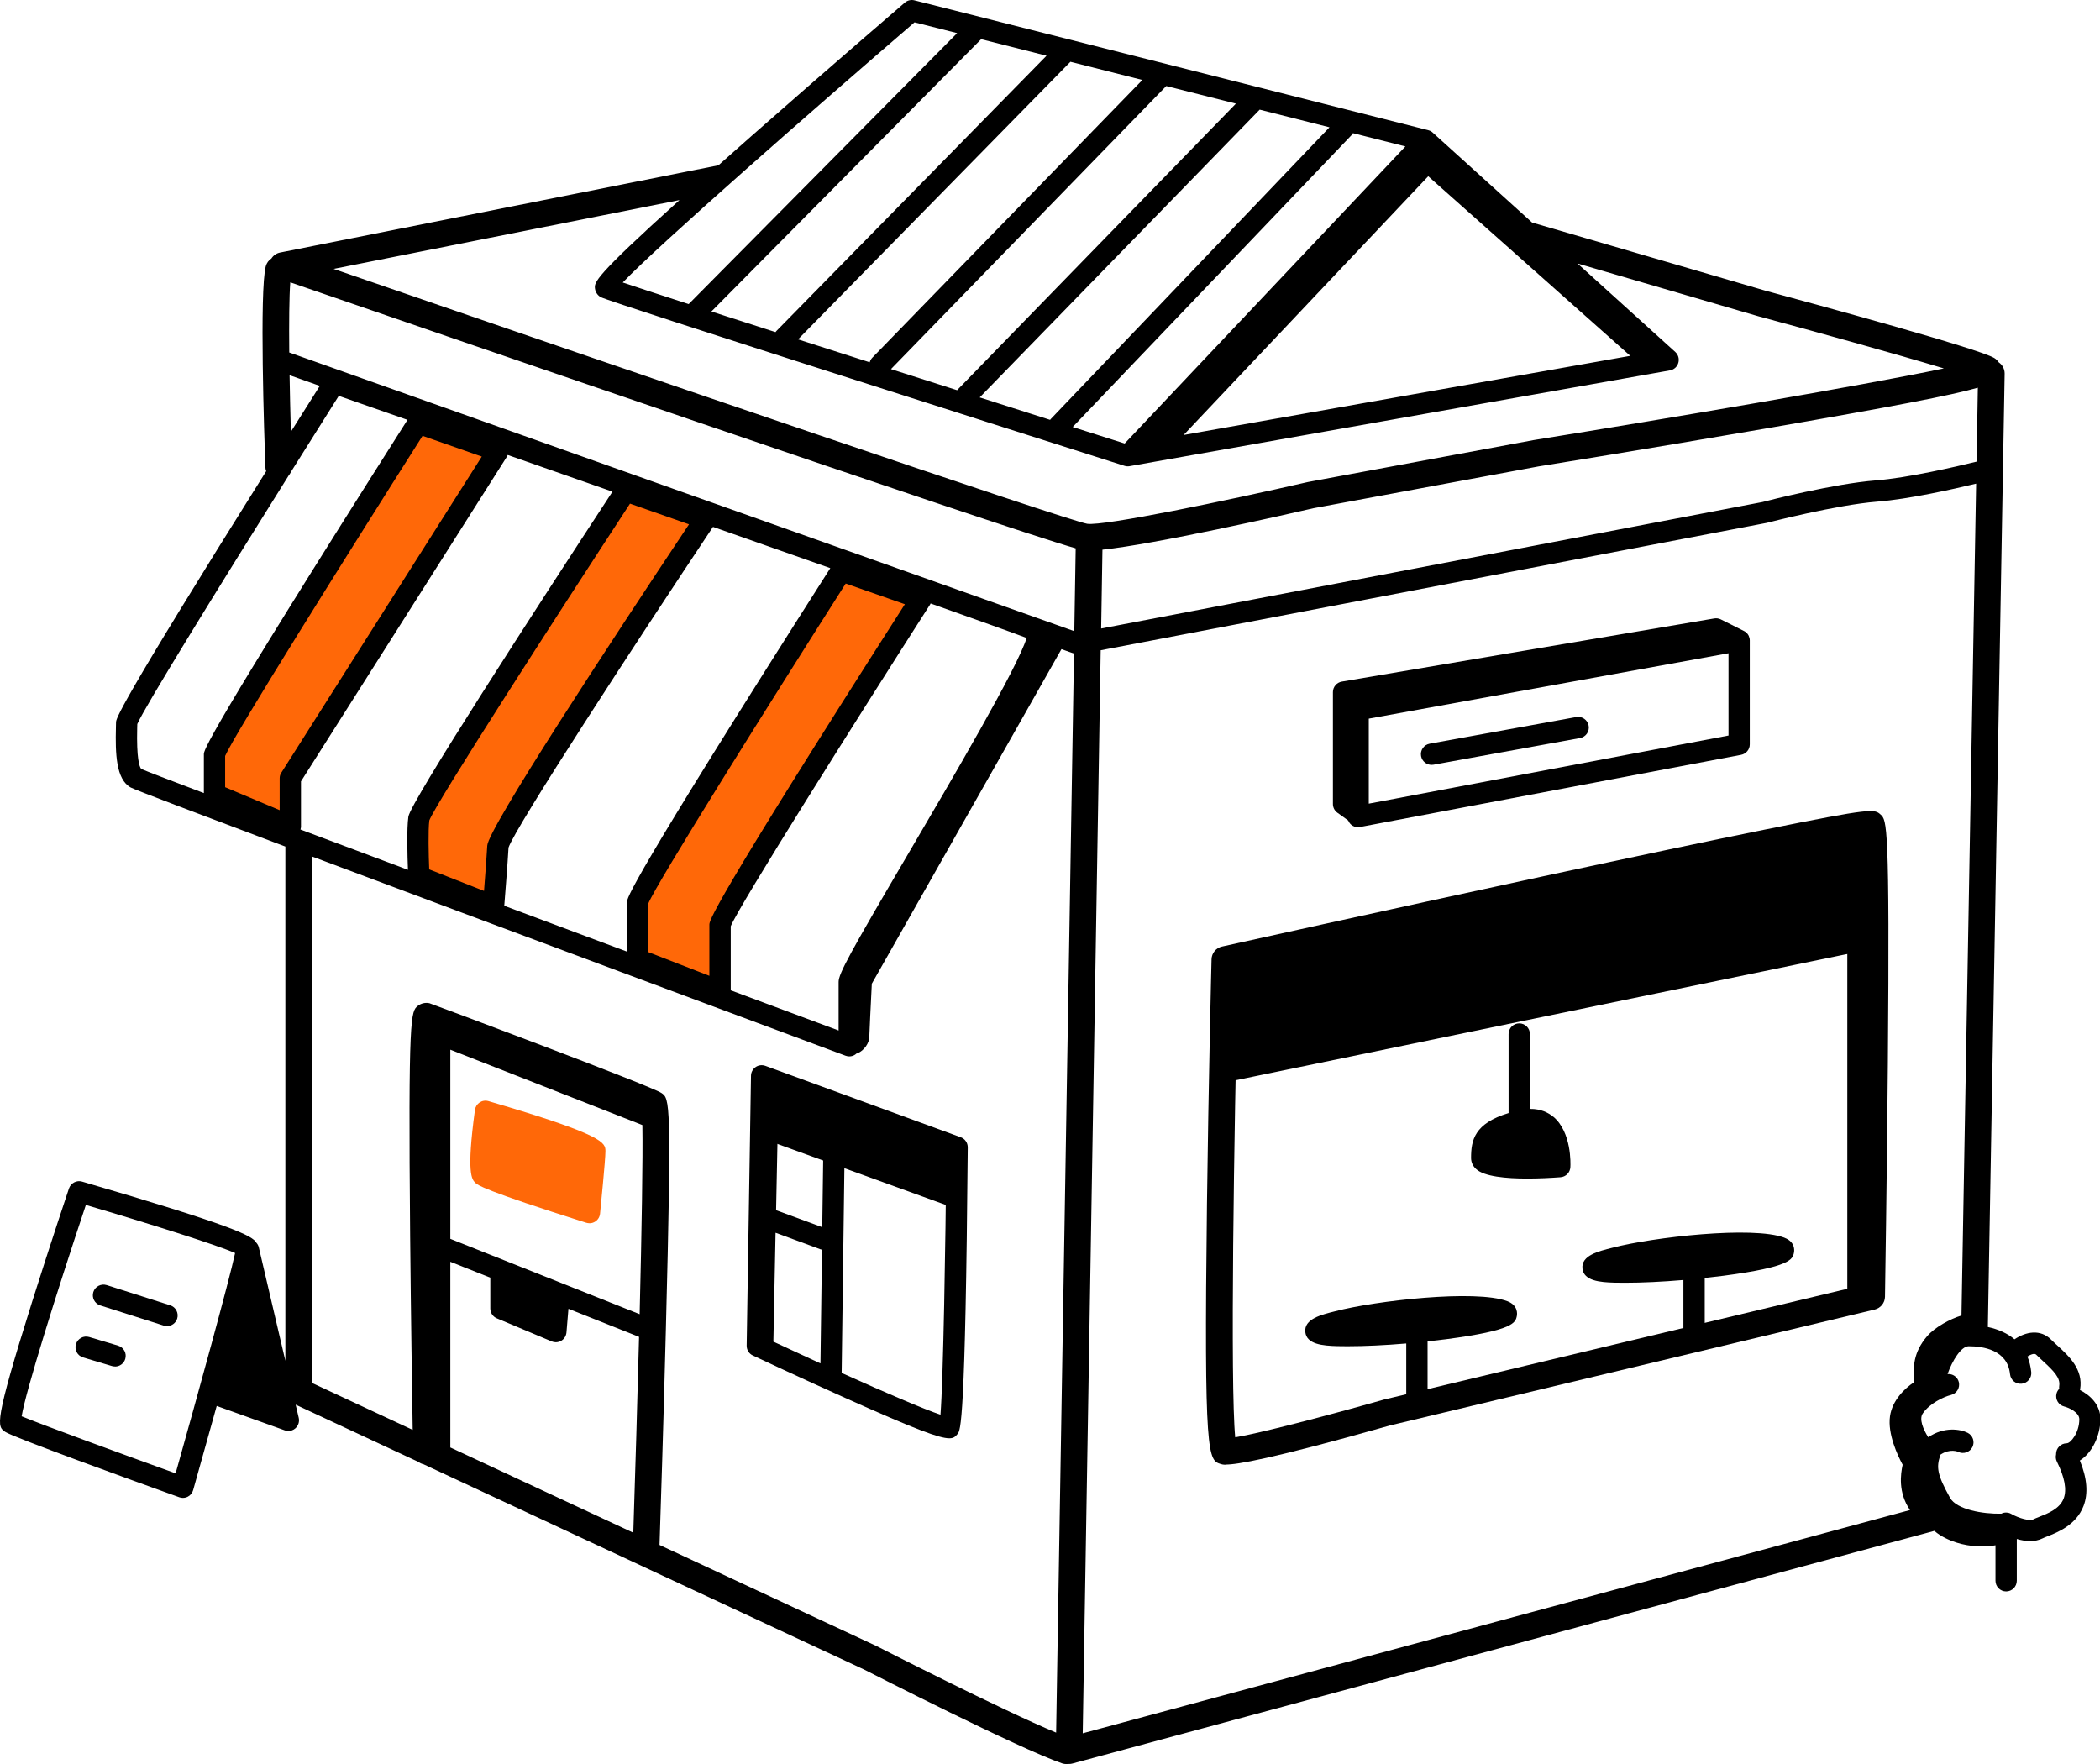
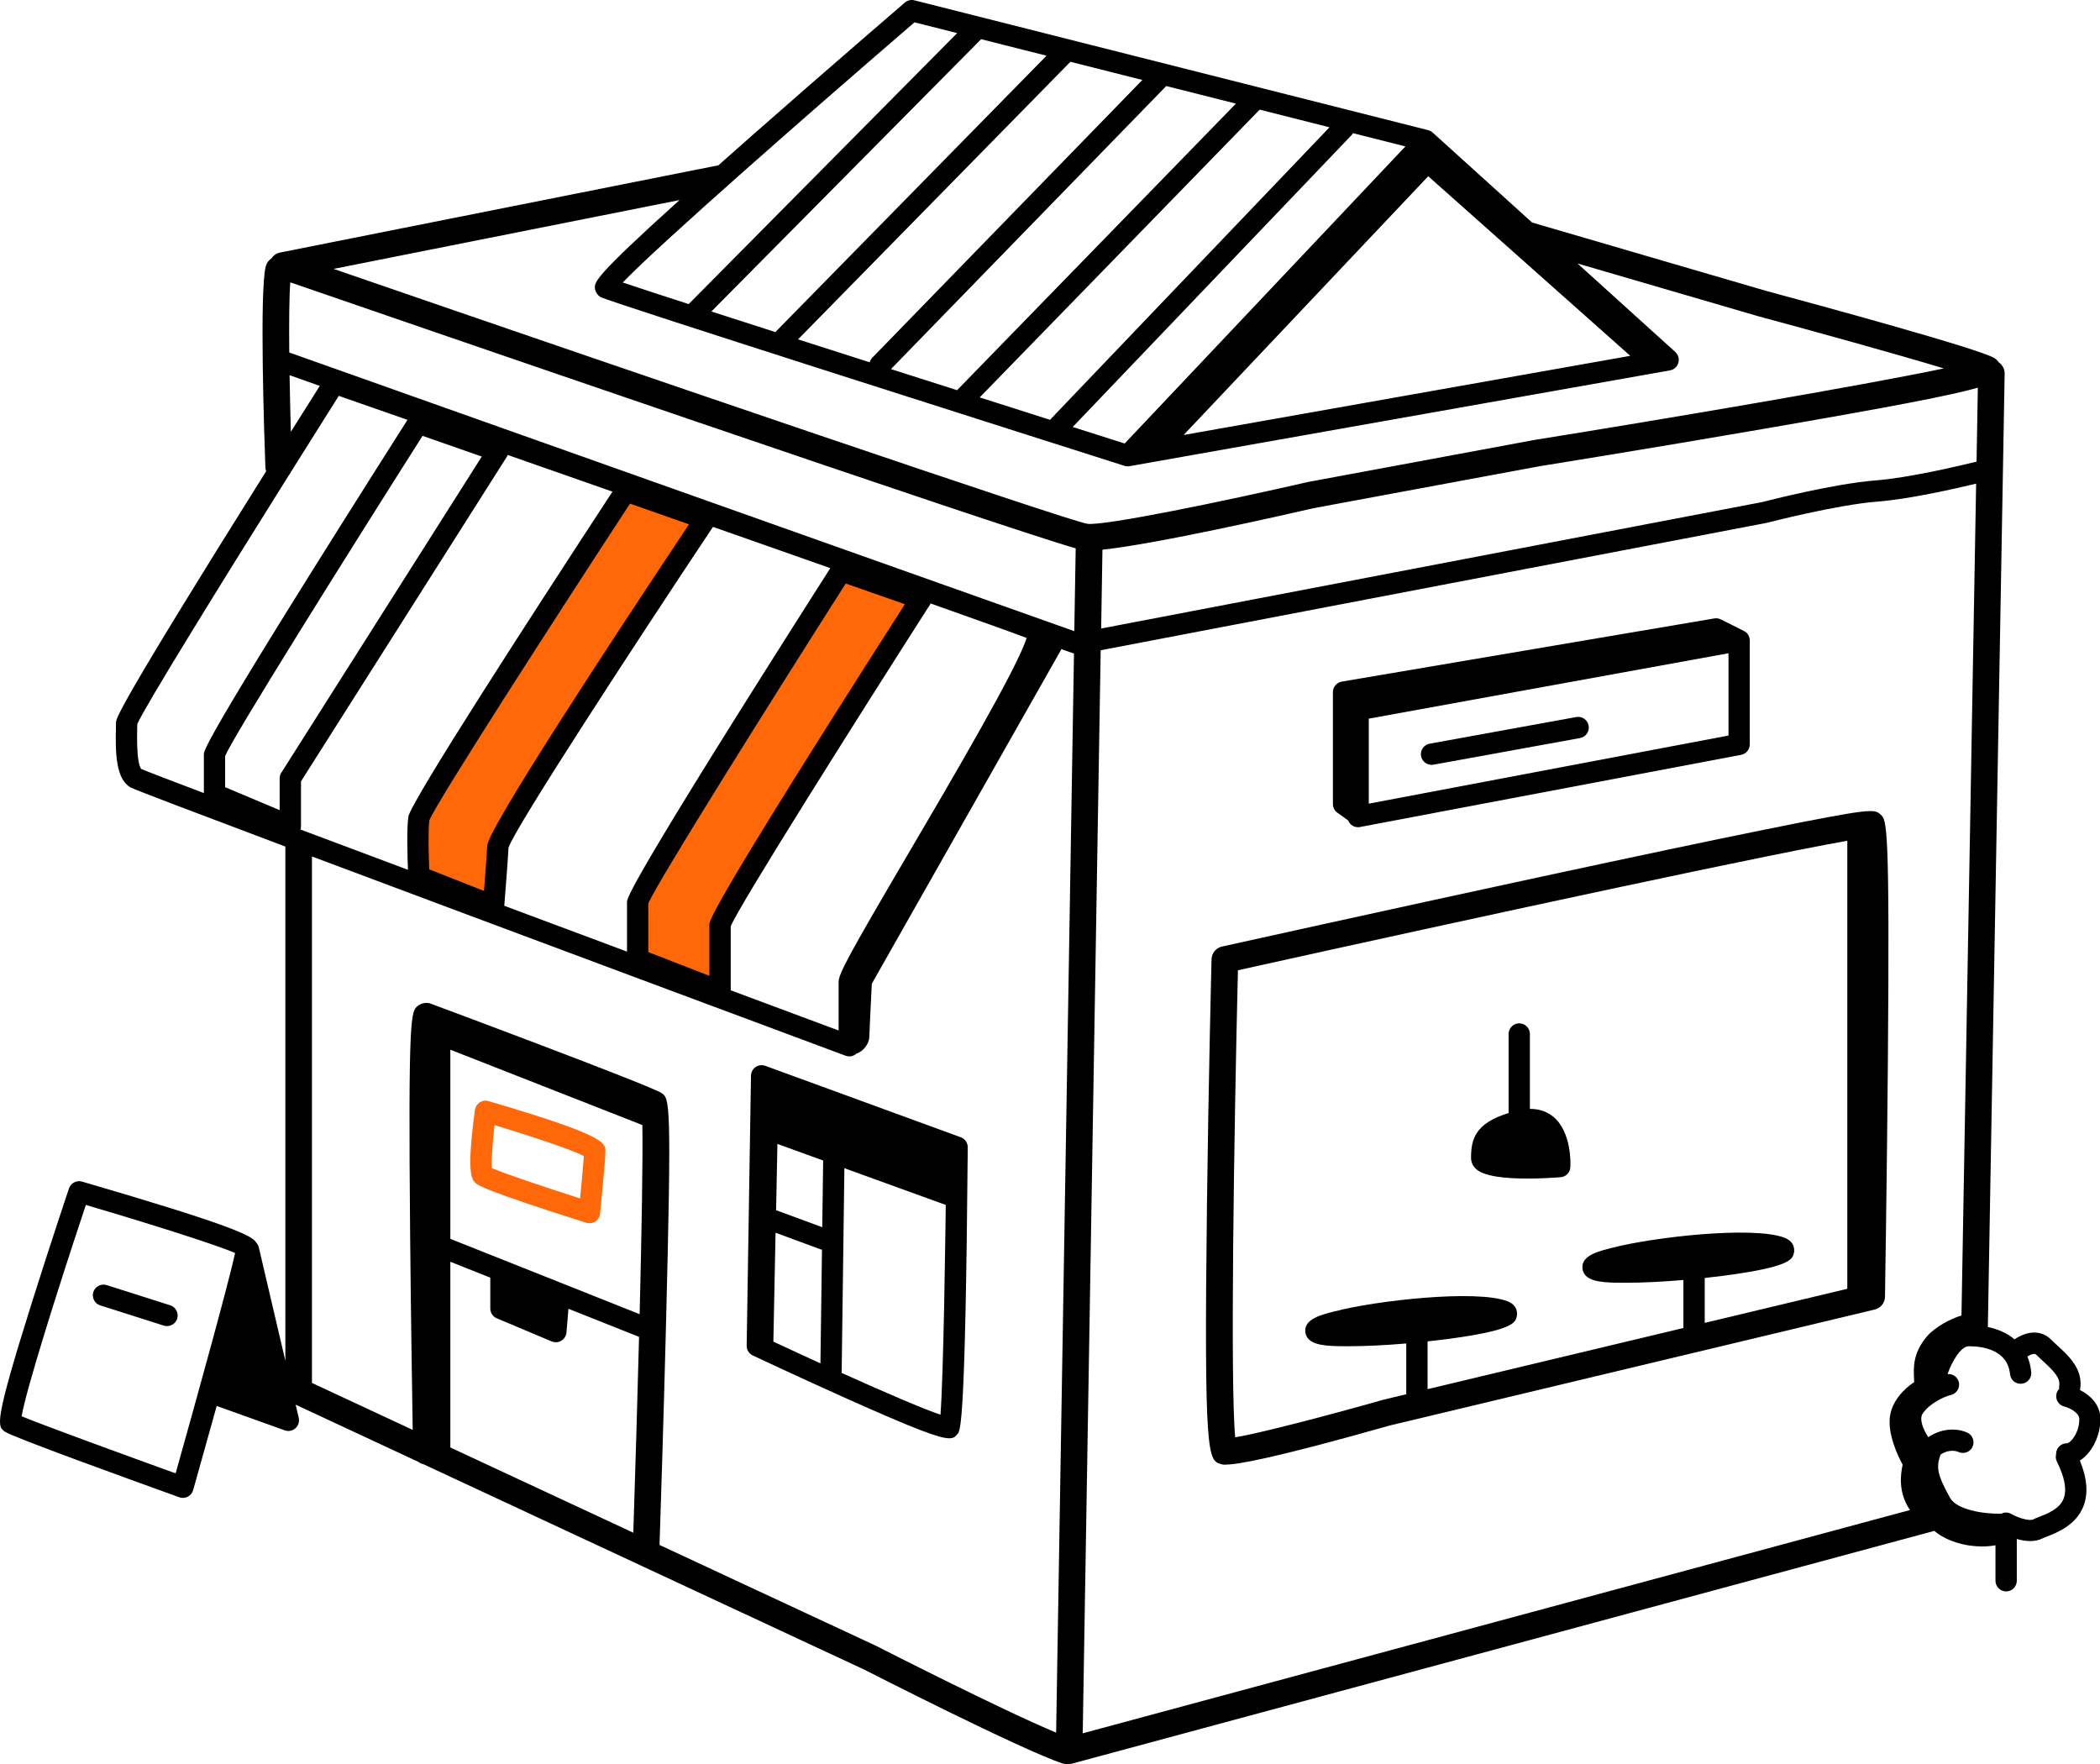
<svg xmlns="http://www.w3.org/2000/svg" width="394" height="331" viewBox="0 0 394 331" fill="none">
  <g clip-path="url(#clip0_12630_129)">
-     <path d="M349.661 178.351L349.371 176.921C349.521 176.641 349.601 176.331 349.601 176.001V158.001C349.601 157.401 349.331 156.831 348.871 156.451C348.411 156.071 347.801 155.921 347.211 156.031L231.211 179.031C230.271 179.221 229.601 180.041 229.601 180.991V199.991C229.601 200.591 229.871 201.161 230.341 201.541C230.661 201.801 231.051 201.941 231.451 201.981L231.601 202.721L349.671 178.351H349.661Z" fill="black" />
-     <path d="M40.24 141.521V149.011L54.47 155.001V146.011L93.42 84.591L78.44 79.351C78.44 79.351 40.24 139.491 40.24 141.521Z" fill="#FF6808" />
    <path d="M78.6 153.501C78.19 156.261 78.6 164.501 78.6 164.501L92.6 170.001C92.6 170.001 93.25 162.011 93.43 158.761C93.61 155.511 132.38 97.341 132.38 97.341L117.4 92.101C117.4 92.101 79.01 150.751 78.6 153.511V153.501Z" fill="#FF6808" />
    <path d="M119.641 169.241V180.001L135.101 186.001V173.501C135.101 171.241 172.831 112.311 172.831 112.311L157.851 107.071C157.851 107.071 119.651 167.001 119.651 169.241H119.641Z" fill="#FF6808" />
    <path d="M230 274.811C229.46 274.811 229.24 274.741 229.08 274.691C226.67 273.961 225.86 273.711 226.45 225.871C226.73 203.141 227.3 180.201 227.31 179.971C227.34 178.821 228.15 177.841 229.27 177.591C229.57 177.521 259.6 170.861 289.42 164.431C306.94 160.661 320.96 157.701 331.1 155.651C351.41 151.541 351.66 151.771 352.84 152.831C353.99 153.871 354.57 154.391 354.2 199.481C354.02 221.221 353.66 243.091 353.66 243.301C353.64 244.441 352.85 245.421 351.74 245.691L260.78 267.441C238.2 273.841 231.98 274.781 230 274.781V274.811ZM232.26 182.051C231.51 212.821 230.8 259.891 231.75 269.671C236.27 268.911 248.49 265.751 259.46 262.641C259.49 262.641 259.53 262.621 259.56 262.611L348.68 241.301C349.15 211.931 349.59 167.381 349 157.351C336.91 159.151 274.96 172.571 232.25 182.041L232.26 182.051Z" fill="black" />
    <path d="M291.44 209.54C290.55 208.79 289.11 208.02 287.04 208.05V194C287.04 192.9 286.14 192 285.04 192C283.94 192 283.04 192.9 283.04 194V208.83C276.6 210.79 276 213.93 276 217.26C276 218.04 276.33 218.77 276.94 219.33C278.46 220.74 282.54 221.12 286.57 221.12C288.81 221.12 291.03 221 292.78 220.87C293.78 220.8 294.58 219.99 294.63 218.98C294.67 218.32 294.87 212.43 291.45 209.53L291.44 209.54Z" fill="black" />
    <path d="M282.81 244.131C276.88 241.881 258.04 244.041 250.52 246.011C247.9 246.661 244.64 247.461 244.9 249.911C245.15 252.221 248.15 252.491 250.94 252.561C251.54 252.581 252.16 252.581 252.81 252.581C256.04 252.581 259.88 252.401 263.84 252.061V262.501C263.84 263.601 264.74 264.501 265.84 264.501C266.94 264.501 267.84 263.601 267.84 262.501V251.671C269.01 251.541 270.17 251.411 271.32 251.261C284.05 249.591 284.34 248.151 284.59 246.881C284.65 246.561 284.86 244.911 282.81 244.131Z" fill="black" />
    <path d="M334.81 232.221C328.88 229.961 310.04 232.131 302.52 234.101C299.9 234.751 296.64 235.551 296.9 238.001C297.15 240.311 300.15 240.581 302.94 240.651C303.54 240.671 304.16 240.671 304.81 240.671C308.04 240.671 311.88 240.491 315.84 240.151V250.591C315.84 251.691 316.74 252.591 317.84 252.591C318.94 252.591 319.84 251.691 319.84 250.591V239.771C321.01 239.641 322.17 239.511 323.32 239.361C336.05 237.691 336.34 236.251 336.59 234.981C336.65 234.661 336.86 233.011 334.81 232.231V232.221Z" fill="black" />
    <path d="M327.58 118.631C327.46 118.531 327.33 118.451 327.19 118.381L322.86 116.211C322.48 116.021 322.05 115.961 321.63 116.031L251.75 127.881C250.79 128.041 250.08 128.881 250.08 129.851V150.851C250.08 151.491 250.39 152.101 250.91 152.471L252.95 153.941C253.07 154.241 253.26 154.521 253.52 154.741C253.88 155.041 254.33 155.201 254.8 155.201C254.92 155.201 255.05 155.191 255.17 155.161L326.66 141.621C327.6 141.441 328.29 140.621 328.29 139.661V120.161C328.29 119.571 328.03 119.001 327.57 118.621L327.58 118.631ZM324.3 138.001L256.81 150.781V134.831L324.3 122.561V138.001Z" fill="black" />
    <path d="M31.34 248.801C31.14 248.801 30.93 248.771 30.73 248.711L18.811 244.921C17.761 244.591 17.18 243.461 17.511 242.411C17.84 241.361 18.971 240.781 20.02 241.111L31.941 244.901C32.99 245.231 33.571 246.361 33.24 247.411C32.971 248.261 32.181 248.801 31.331 248.801H31.34Z" fill="black" />
-     <path d="M21.59 256.381C21.4 256.381 21.21 256.351 21.01 256.301L15.59 254.681C14.53 254.361 13.93 253.251 14.25 252.191C14.57 251.131 15.68 250.531 16.74 250.851L22.16 252.471C23.22 252.791 23.82 253.901 23.5 254.961C23.24 255.831 22.45 256.391 21.59 256.391V256.381Z" fill="black" />
    <path d="M350.59 156.001H346.59V243.001H350.59V156.001Z" fill="black" />
    <path d="M268.59 143.501C267.64 143.501 266.8 142.821 266.62 141.861C266.42 140.771 267.14 139.731 268.23 139.531L295.73 134.531C296.81 134.331 297.86 135.051 298.06 136.141C298.26 137.231 297.54 138.271 296.45 138.471L268.95 143.471C268.83 143.491 268.71 143.501 268.59 143.501Z" fill="black" />
    <path d="M180.25 213.371L143.59 199.971C142.98 199.751 142.3 199.831 141.77 200.201C141.24 200.571 140.91 201.171 140.9 201.821L140.09 252.471C140.08 253.261 140.53 253.981 141.24 254.311C141.33 254.351 150.11 258.491 158.9 262.421C171.89 268.231 176.27 269.851 178.11 269.851C178.98 269.851 179.28 269.491 179.66 269.031C180.21 268.361 181.13 267.251 181.57 215.261C181.57 214.411 181.05 213.661 180.26 213.371H180.25ZM145.52 231.291L153.9 234.381C154.01 234.421 154.11 234.451 154.22 234.471L153.93 255.801C151.02 254.471 148.05 253.101 145.1 251.721L145.51 231.301L145.52 231.291ZM154.28 230.251L145.79 227.121C145.73 227.101 145.67 227.091 145.61 227.071L146.05 205.121L154.57 208.241L154.27 230.251H154.28ZM176.45 265.431C173.3 264.361 166.15 261.311 157.91 257.591L158.55 209.691L177.55 216.641C177.4 233.431 176.99 258.531 176.45 265.431Z" fill="black" />
-     <path d="M90.59 220.501C89.59 219.501 91.09 208.501 91.09 208.501C91.09 208.501 111.59 214.501 111.59 216.001C111.59 217.501 110.59 227.501 110.59 227.501C110.59 227.501 91.59 221.501 90.59 220.501Z" fill="#FF6808" />
    <path d="M110.59 229.501C110.39 229.501 110.18 229.471 109.99 229.411C90.52 223.261 89.55 222.291 89.18 221.921C88.54 221.281 87.48 220.221 89.11 208.241C89.19 207.661 89.51 207.151 90 206.831C90.49 206.511 91.09 206.421 91.65 206.591C113.59 213.011 113.59 214.401 113.59 216.011C113.59 217.621 112.68 226.681 112.58 227.711C112.52 228.311 112.19 228.851 111.69 229.181C111.36 229.401 110.98 229.511 110.59 229.511V229.501ZM92.27 219.151C94.36 220.081 101.65 222.551 108.84 224.851C109.12 221.921 109.43 218.541 109.55 216.891C107.31 215.731 99.85 213.221 92.79 211.101C92.41 214.421 92.16 217.791 92.28 219.161L92.27 219.151Z" fill="#FF6808" />
    <path d="M142.48 202.261V213.401L180.98 227.351V214.541L142.48 202.261Z" fill="black" />
    <path d="M394.09 266.301C394.09 263.531 392.14 261.761 390.24 260.791C390.24 260.751 390.26 260.711 390.27 260.671C390.89 256.931 388.19 254.451 386.01 252.451C385.6 252.081 385.2 251.711 384.83 251.341C382.83 249.341 380.12 249.821 377.96 251.281C376.65 250.171 374.96 249.401 372.96 248.971L376.11 70.101C376.12 69.221 375.68 68.441 375 67.981C374.79 67.671 374.52 67.391 374.18 67.181C371.37 65.431 340.56 57.061 331.24 54.541L287.45 41.751L268.83 24.901C268.71 24.781 268.57 24.681 268.42 24.601C268.37 24.581 268.33 24.551 268.28 24.531C268.16 24.481 268.05 24.441 267.92 24.411L171.56 0.061C170.93 -0.099 170.26 0.061 169.77 0.481C169.63 0.601 155.17 13.031 140.92 25.581C138.71 27.531 136.68 29.331 134.79 31.011L52.55 47.381C51.86 47.521 51.28 47.931 50.92 48.501C50.42 48.821 50.04 49.321 49.87 49.931C48.65 54.481 49.59 82.161 49.79 87.661C49.79 87.921 49.86 88.161 49.94 88.401C21.77 133.301 21.77 134.901 21.77 135.541C21.77 135.791 21.77 136.121 21.75 136.501C21.63 141.361 21.75 146.231 24.53 147.751C25.25 148.151 37.09 152.641 53.54 158.831V255.311L48.56 234.041C48.48 233.691 48.31 233.391 48.08 233.141C47.38 231.861 43.61 229.921 15.4 221.691C14.37 221.391 13.29 221.961 12.94 222.971C12.9 223.081 9.34 233.711 6 244.321C-1.19 267.191 -0.55 267.621 0.99 268.651C2.53 269.671 24.33 277.571 33.63 280.911C33.85 280.991 34.08 281.031 34.31 281.031C34.62 281.031 34.94 280.961 35.23 280.811C35.72 280.561 36.09 280.111 36.24 279.571C37.94 273.541 39.4 268.321 40.66 263.781L53.43 268.361C53.65 268.441 53.88 268.481 54.1 268.481C54.58 268.481 55.06 268.311 55.43 267.971C55.98 267.481 56.21 266.731 56.05 266.021L55.47 263.541L78.51 274.281C78.79 274.491 79.11 274.651 79.46 274.721L162.19 313.271C163.37 313.871 191.21 328.081 199.28 330.841C199.55 330.931 199.82 330.971 200.09 330.971C200.21 330.971 200.33 330.961 200.45 330.941C200.5 330.941 200.54 330.951 200.59 330.951C200.81 330.951 201.03 330.921 201.24 330.861L362.92 287.221C363.25 287.501 363.6 287.771 363.95 287.991C366.61 289.651 369.57 290.141 371.87 290.141C372.86 290.141 373.72 290.051 374.39 289.921V296.581C374.39 297.681 375.29 298.581 376.39 298.581C377.49 298.581 378.39 297.681 378.39 296.581V288.741C379.17 288.971 380.03 289.131 380.89 289.131C381.7 289.131 382.51 288.991 383.24 288.621C383.45 288.511 383.75 288.401 384.08 288.271C385.99 287.521 389.53 286.141 390.91 282.551C391.82 280.191 391.58 277.321 390.22 274.021C392.54 272.591 394.08 269.291 394.08 266.261L394.09 266.301ZM32.96 276.431C22.57 272.681 7.92 267.321 4.06 265.721C4.81 261.111 10.51 242.841 16.11 226.071C28.07 229.591 40.62 233.561 44.11 235.091C43.01 240.261 37.09 261.721 32.95 276.431H32.96ZM267.97 33.071L305.87 66.761L222.07 81.611L267.96 33.071H267.97ZM253.83 24.981L263.68 27.471L211.01 83.211C208.16 82.301 204.87 81.261 201.26 80.111L253.55 25.381C253.67 25.261 253.76 25.121 253.84 24.981H253.83ZM249.44 23.881L197.14 78.621C197.14 78.621 197.06 78.721 197.02 78.771C192.88 77.451 188.43 76.031 183.81 74.561L236.34 20.571L249.43 23.881H249.44ZM231.88 19.441L179.66 73.111C179.66 73.111 179.61 73.181 179.58 73.211C175.5 71.911 171.33 70.581 167.16 69.251L218.81 16.141L231.88 19.441ZM214.33 15.001L163.66 67.111C163.42 67.361 163.26 67.661 163.17 67.971C158.59 66.511 154.07 65.061 149.73 63.671L200.83 11.591L214.32 15.001H214.33ZM196.35 10.451L145.67 62.101C145.61 62.161 145.56 62.241 145.5 62.311C141.2 60.931 137.15 59.631 133.47 58.441L184.08 7.351L196.35 10.451ZM171.59 4.191L179.58 6.211L129.21 57.051C123.67 55.261 119.33 53.841 116.84 53.001C123.65 45.881 152.59 20.531 171.59 4.181V4.191ZM127.45 37.571C111.39 52.051 111.49 52.971 111.63 54.151C111.71 54.811 112.15 55.461 112.74 55.761C114.73 56.791 194.8 82.251 210.95 87.391C210.97 87.391 210.99 87.401 211.02 87.411C211.17 87.451 211.32 87.481 211.47 87.491C211.51 87.491 211.56 87.491 211.6 87.491C211.73 87.491 211.86 87.481 211.99 87.451L313.32 69.491C314.07 69.361 314.68 68.811 314.89 68.071C315.1 67.331 314.88 66.551 314.31 66.031L295.97 49.431L329.91 59.341C340.46 62.181 355.83 66.441 364.7 69.121C349.33 72.361 312.31 78.621 287.78 82.561L245.46 90.421C245.46 90.421 245.39 90.431 245.36 90.441C230.05 93.961 207.08 98.731 203.98 98.271C199.86 97.521 120.24 70.321 62.59 50.451L127.46 37.541L127.45 37.571ZM371.08 72.731L370.84 86.611C367.06 87.541 357.97 89.661 351.94 90.131C344.05 90.751 331.77 93.901 330.66 94.191L206.6 117.921L206.84 103.131C216.79 102.101 240.91 96.621 246.43 95.351L288.64 87.511C288.85 87.481 309.97 84.081 330.86 80.471C355.25 76.261 366.14 74.161 371.08 72.741V72.731ZM38.24 148.791C31.63 146.291 27.36 144.651 26.49 144.261C26.14 143.841 25.6 142.281 25.74 136.591C25.74 136.311 25.75 136.061 25.76 135.841C27.08 132.741 41.06 110.111 54.15 89.231C54.33 89.021 54.48 88.791 54.59 88.531C57.7 83.571 60.75 78.721 63.56 74.271C67.33 75.591 71.68 77.101 76.45 78.771C38.25 138.921 38.25 140.811 38.25 141.521V148.791H38.24ZM54.33 70.391L60 72.401C58.1 75.411 56.29 78.281 54.57 81.011C54.47 77.591 54.39 73.931 54.33 70.391ZM52.78 144.951C52.58 145.271 52.47 145.641 52.47 146.021V152.001L42.24 147.691V141.831C43.89 137.971 64.84 104.521 79.28 81.771L90.39 85.661L52.79 144.961L52.78 144.951ZM56.47 155.011V146.601L95.11 85.671C95.17 85.571 95.22 85.461 95.26 85.361C101.59 87.571 108.21 89.891 114.91 92.241C100.4 114.411 77.02 150.491 76.62 153.221C76.29 155.471 76.44 160.641 76.54 163.191C69.34 160.501 62.53 157.941 56.37 155.631C56.43 155.431 56.48 155.231 56.48 155.021L56.47 155.011ZM133.09 173.501V183.081L121.63 178.631V169.521C123.22 165.651 144.7 131.411 158.67 109.481L169.77 113.361C133.09 170.701 133.09 172.801 133.09 173.491V173.501ZM174.51 113.391C174.55 113.331 174.57 113.271 174.6 113.221C183.56 116.391 190.08 118.731 192.61 119.691C191.02 125.071 178.36 146.631 170.61 159.821C159.32 179.041 157.34 182.691 157.34 184.231V193.341C151.17 191.041 144.33 188.491 137.1 185.801V173.781C138.7 169.861 160.77 134.871 174.51 113.401V113.391ZM117.64 169.241V178.541C110 175.691 102.23 172.791 94.61 169.941C94.71 168.651 95.24 162.081 95.41 159.021C96.7 155.181 119.44 120.351 133.77 98.851C141.42 101.531 148.87 104.151 155.78 106.591C117.64 166.441 117.64 168.561 117.64 169.251V169.241ZM91.42 158.651C91.31 160.661 91.02 164.531 90.81 167.151L80.53 163.111C80.42 160.401 80.31 155.791 80.55 153.921C81.91 150.491 103.93 116.321 118.2 94.491L129.27 98.371C114.56 120.461 91.59 155.451 91.42 158.651ZM118.81 287.561L84.49 271.571V236.731L91.99 239.711V245.501C91.99 246.301 92.47 247.031 93.21 247.341L103.5 251.671C103.75 251.771 104.01 251.831 104.28 251.831C104.64 251.831 105 251.731 105.32 251.541C105.87 251.211 106.22 250.631 106.28 250.001L106.65 245.551L119.9 250.821C119.58 263.261 119.18 276.451 118.82 287.561H118.81ZM120 246.561L84.49 232.431V196.941L120.52 211.081C120.63 217.221 120.39 231.001 120.01 246.571L120 246.561ZM198.15 325.071C187.97 320.841 164.72 308.971 164.39 308.801L123.74 289.861C123.9 285.071 124.48 267.221 124.93 249.471C126.04 206.361 125.66 206.111 124.09 205.061C121.98 203.651 80.85 188.291 80.57 188.221C79.82 188.051 78.99 188.241 78.39 188.721C77.1 189.761 76.57 190.201 76.95 231.931C77.09 246.621 77.32 261.361 77.43 268.271L58.53 259.461V160.691C93.38 173.771 144.41 192.771 158.64 198.071C158.87 198.151 159.1 198.201 159.34 198.201C159.74 198.201 160.14 198.081 160.48 197.841C160.55 197.791 160.6 197.731 160.66 197.681C160.74 197.651 160.83 197.641 160.91 197.601C162.12 197.101 163.1 195.701 163.1 194.501C163.1 194.051 163.38 188.361 163.57 184.561L199.15 121.791L201.5 122.621L198.15 325.051V325.071ZM201.57 118.421L54.27 66.131C54.22 60.531 54.26 55.621 54.46 52.971C76.04 60.411 187.4 98.761 201.82 102.881L201.56 118.411L201.57 118.421ZM356.97 274.811C356.59 276.581 356.09 280.001 358.35 283.311L203.14 325.201L206.51 122.001L331.46 98.101C331.46 98.101 331.55 98.081 331.59 98.071C331.72 98.041 344.5 94.721 352.24 94.111C358.12 93.651 366.44 91.781 370.76 90.741L368.01 246.811C365.86 247.461 363.01 249.021 361.57 250.691C358.87 253.841 359.01 256.581 359.11 258.591C359.12 258.851 359.13 259.091 359.14 259.311C357.32 260.511 355.03 262.741 354.6 265.701C354.12 269.051 356.06 273.121 356.96 274.791L356.97 274.811ZM387.76 270.791C386.66 270.791 385.76 271.691 385.76 272.791C385.76 272.821 385.76 272.841 385.76 272.871C385.66 273.311 385.69 273.791 385.91 274.221C387.38 277.171 387.81 279.501 387.18 281.151C386.43 283.091 384.23 283.951 382.62 284.581C382.15 284.761 381.74 284.931 381.44 285.081C380.82 285.391 378.84 284.891 377.37 284.051C377.34 284.031 377.3 284.021 377.27 284.001C377.21 283.971 377.14 283.941 377.08 283.911C377.02 283.891 376.95 283.871 376.89 283.851C376.83 283.831 376.77 283.821 376.71 283.811C376.64 283.801 376.56 283.791 376.49 283.791C376.45 283.791 376.42 283.781 376.39 283.781C376.37 283.781 376.35 283.781 376.32 283.781C376.25 283.781 376.18 283.791 376.1 283.801C376.04 283.801 375.98 283.821 375.92 283.831C375.86 283.841 375.8 283.871 375.74 283.891C375.68 283.911 375.62 283.931 375.56 283.961C375.53 283.971 375.5 283.991 375.48 284.001C372.05 284.071 367.1 283.241 365.86 281.011C363.44 276.661 363.28 275.291 364.01 273.111C364.03 273.051 364.04 272.991 364.05 272.931C365.86 271.701 367.37 272.381 367.38 272.391C368.37 272.881 369.57 272.481 370.06 271.501C370.55 270.511 370.15 269.311 369.17 268.821C367.82 268.141 364.76 267.621 361.78 269.651C360.8 268.141 360.05 266.251 360.73 265.221C362 263.321 364.66 262.061 366.05 261.721C367.12 261.451 367.77 260.371 367.51 259.301C367.27 258.331 366.36 257.721 365.4 257.801C366.28 255.281 367.95 252.581 369.36 252.581C372.06 252.581 376.66 253.261 377.12 257.821C377.23 258.921 378.2 259.731 379.31 259.611C380.41 259.501 381.21 258.521 381.1 257.421C380.99 256.371 380.75 255.391 380.38 254.511C381.01 254.111 381.72 253.841 382.03 254.161C382.44 254.571 382.88 254.971 383.33 255.391C385.31 257.211 386.59 258.511 386.35 260.001C386.32 260.191 386.32 260.391 386.35 260.571C386.11 260.811 385.93 261.121 385.84 261.471C385.57 262.541 386.22 263.631 387.3 263.891C388.22 264.121 390.12 265.011 390.12 266.281C390.12 268.831 388.46 270.781 387.79 270.781L387.76 270.791Z" fill="black" />
  </g>
  <defs>
    <clipPath id="clip0_12630_129">
      <rect width="394" height="331" fill="white" />
    </clipPath>
  </defs>
</svg>